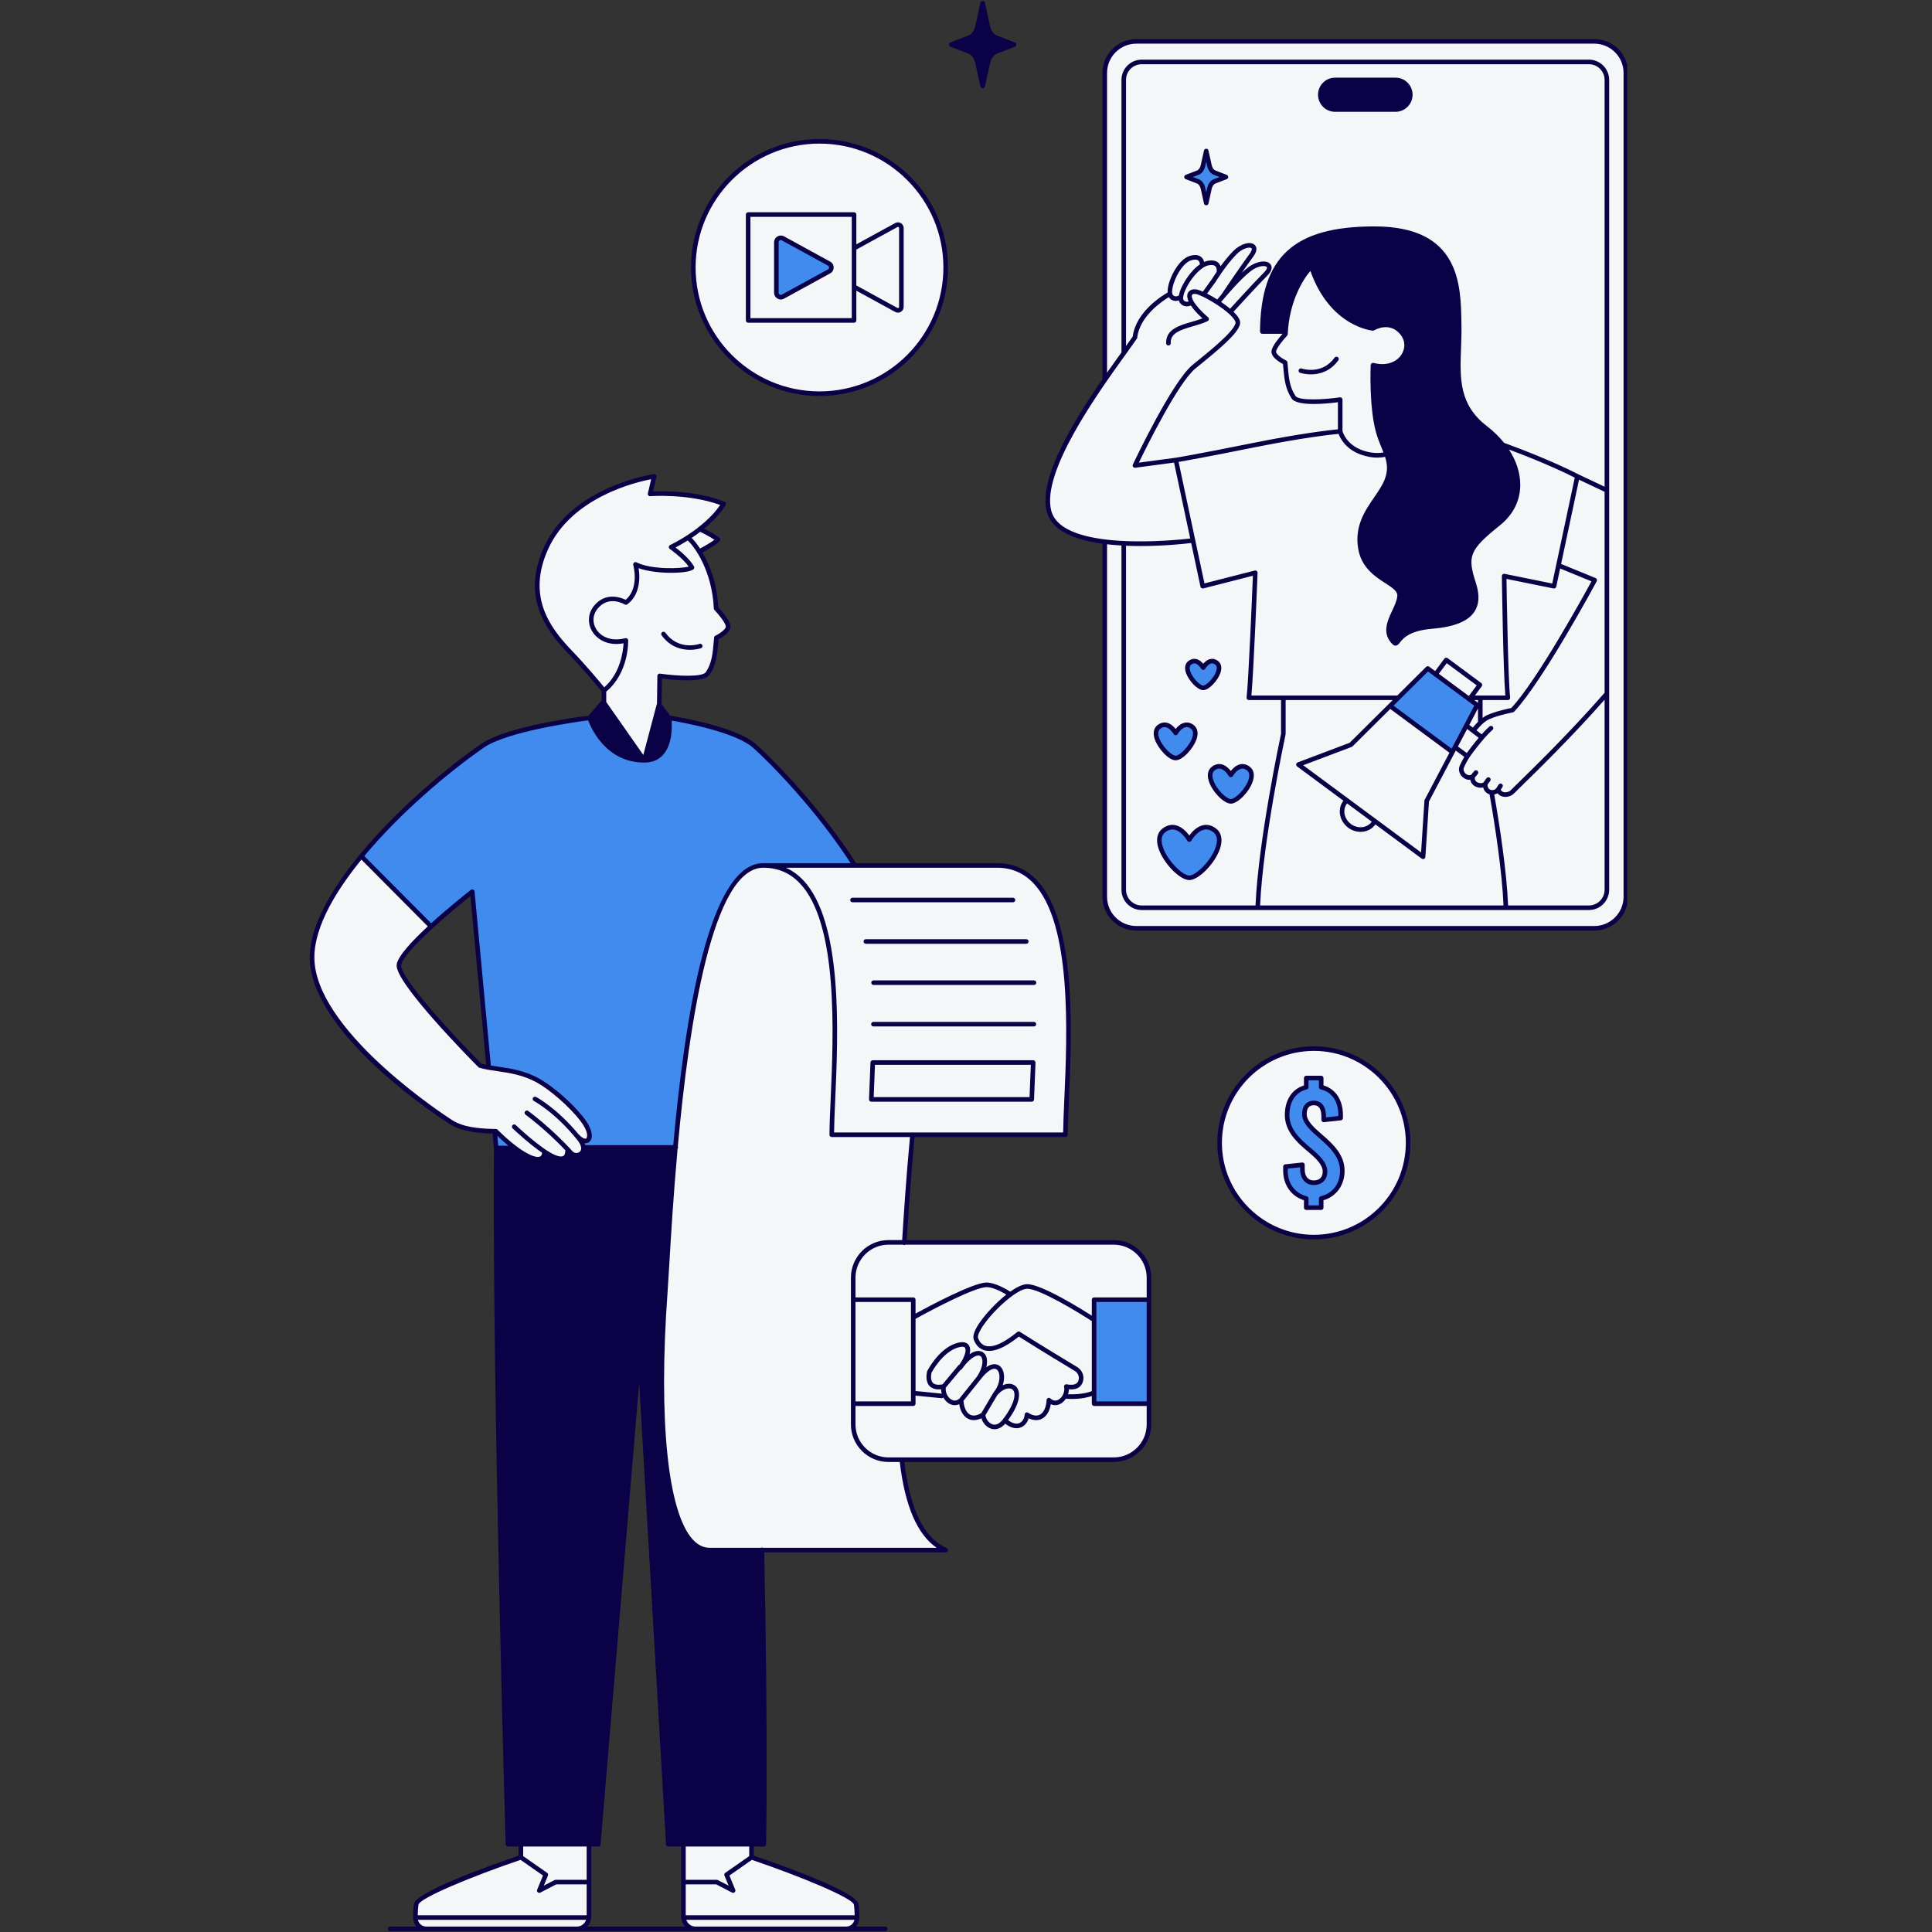
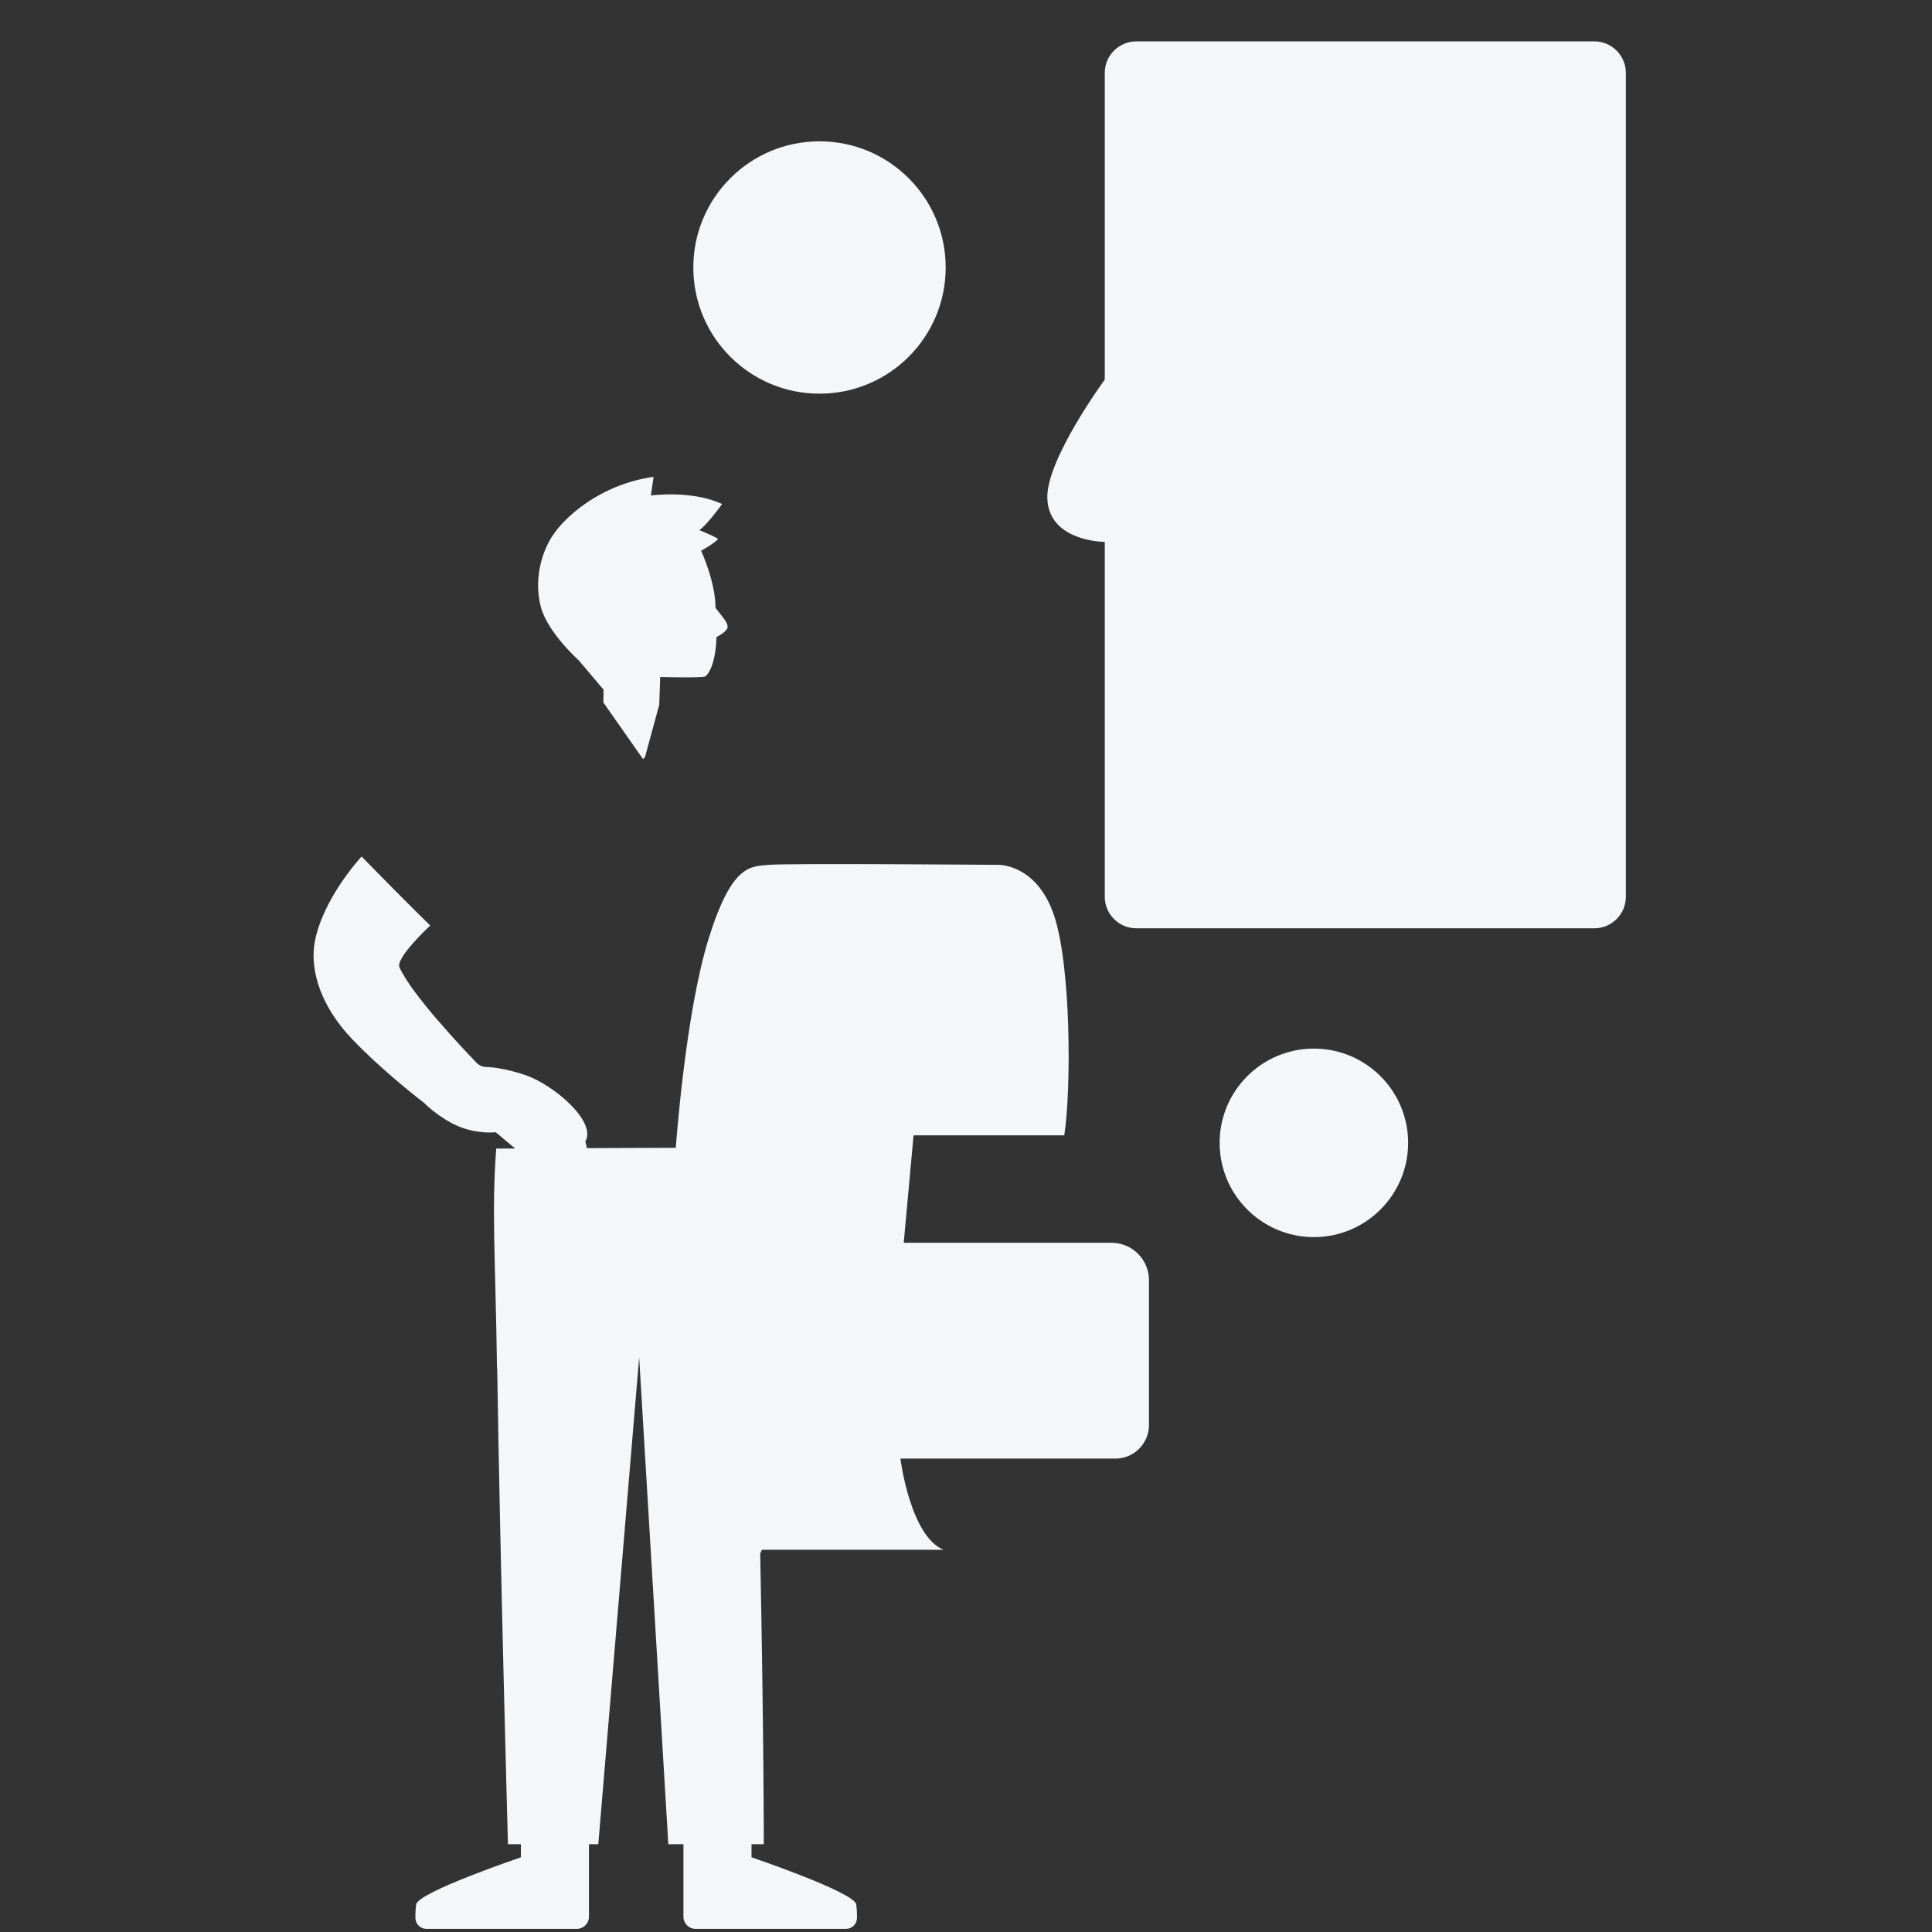
<svg xmlns="http://www.w3.org/2000/svg" width="1000" viewBox="0 0 750 750" height="1000" preserveAspectRatio="xMidYMid meet">
  <rect x="0" y="0" width="750" height="750" fill="#333333" stroke="none" />
  <defs>
    <clipPath id="01332e190c">
      <path d="M 121 16 L 631.703 16 L 631.703 749 L 121 749 Z M 121 16 " clip-rule="nonzero" />
    </clipPath>
    <clipPath id="3d38b2168b">
      <path d="M 120 0 L 631.703 0 L 631.703 750 L 120 750 Z M 120 0 " clip-rule="nonzero" />
    </clipPath>
  </defs>
  <g clip-path="url(#01332e190c)">
    <path fill="#f5f6f7" d="M 446.031 496.992 L 446.031 553.188 C 446.031 560.387 440.191 566.227 432.988 566.227 L 349.582 566.227 L 349.578 566.52 C 349.578 566.52 353.387 596.383 366.32 601.629 L 295.754 601.629 L 295.109 603.148 C 296.508 672.402 296.508 715.926 296.508 715.926 L 291.734 715.926 L 291.734 721.008 C 291.734 721.008 331.707 734.555 332.383 739.297 C 332.648 741.156 332.707 743.016 332.68 744.586 C 332.637 746.918 330.75 748.785 328.418 748.785 L 270.043 748.785 C 267.43 748.785 265.309 746.664 265.309 744.051 L 265.309 715.926 L 259.441 715.926 L 248.125 526.914 L 232.258 715.926 L 228.633 715.926 L 228.633 744.051 C 228.633 746.664 226.516 748.785 223.902 748.785 L 165.527 748.785 C 163.195 748.785 161.309 746.918 161.266 744.586 C 161.238 743.016 161.293 741.156 161.559 739.297 C 162.238 734.555 202.211 721.008 202.211 721.008 L 202.211 715.926 L 197.188 715.926 C 197.188 715.926 194.215 609.098 193.008 531.199 L 192.949 531.445 C 192.285 486.684 190.828 470.445 192.629 445.863 L 200.004 445.863 L 192.426 439.523 C 192.426 439.523 185.527 440.398 177.973 437.227 C 170.422 434.051 164.617 428.141 164.617 428.141 C 164.617 428.141 148.965 416.207 136.812 403.508 C 124.66 390.809 120.617 377.359 121.973 367.031 C 123.219 357.508 129.793 344.469 140.34 332.488 C 160.184 352.746 167.027 359.281 167.027 359.281 C 167.027 359.281 153.426 371.855 155.078 375.535 C 159.766 385.969 179.242 406.59 185.008 412.574 C 185.957 413.559 187.25 414.16 188.621 414.203 C 191.258 414.285 196.438 414.82 203.809 417.301 C 214.867 421.023 231.727 435.363 227.238 443.137 C 227.691 444.73 227.777 445.418 227.789 445.699 L 262.344 445.57 C 262.344 445.57 265.973 393.793 275.043 364.539 C 284.113 335.285 291.371 336.418 298.402 335.738 C 305.43 335.059 387.523 335.738 387.523 335.738 C 387.523 335.738 402.266 335.285 409.066 355.012 C 415.871 374.742 415.871 423.273 413.148 440.734 C 403.398 440.734 354.641 440.734 354.641 440.734 L 350.828 482.438 L 431.48 482.438 C 439.516 482.438 446.031 488.953 446.031 496.992 Z M 428.871 210.332 L 428.871 348.117 C 428.871 354.883 434.352 360.363 441.117 360.363 L 618.906 360.363 C 625.672 360.363 631.152 354.883 631.152 348.117 L 631.152 28.309 C 631.152 21.543 625.672 16.062 618.906 16.062 L 441.117 16.062 C 434.352 16.062 428.871 21.543 428.871 28.309 L 428.871 147.363 C 428.871 147.363 406.266 178.137 406.566 193.254 C 406.867 208.371 424.266 210.332 428.871 210.332 Z M 510.047 407.066 C 489.84 407.066 473.461 423.449 473.461 443.652 C 473.461 463.859 489.84 480.242 510.047 480.242 C 530.25 480.242 546.633 463.859 546.633 443.652 C 546.633 423.449 530.25 407.066 510.047 407.066 Z M 318.129 54.859 C 291.078 54.859 269.148 76.789 269.148 103.844 C 269.148 130.895 291.078 152.824 318.129 152.824 C 345.184 152.824 367.113 130.895 367.113 103.844 C 367.113 76.789 345.184 54.859 318.129 54.859 Z M 255.914 273.605 L 250.395 293.867 L 249.637 294.695 L 234.219 272.699 L 234.293 267.711 L 224.691 256.371 C 224.691 256.371 212.523 245.488 209.953 235.586 C 207.383 225.684 209.727 215.629 214.188 208.445 C 218.645 201.266 232.402 188.188 253.719 185.09 C 253.191 188.945 252.66 192.348 252.66 192.348 C 252.66 192.348 268.613 190.152 280.328 195.672 C 273.902 204.441 271.484 205.801 271.484 205.801 C 271.484 205.801 278.438 208.598 278.742 209.277 C 277.457 210.867 272.164 213.812 272.164 213.812 C 272.164 213.812 277.758 225.758 277.758 235.961 C 281.008 240.195 282.445 241.555 282.445 243.371 C 282.445 245.184 278.137 247.301 278.137 247.301 C 278.137 247.301 278.062 258.641 273.902 262.57 C 272.238 263.25 256.289 262.797 256.289 262.797 Z M 255.914 273.605 " fill-opacity="1" fill-rule="nonzero" />
  </g>
-   <path fill="#418bee" d="M 512.887 465.262 L 512.887 468.809 L 507.082 468.809 L 507.082 465.262 C 502.18 464.035 499.016 459.906 499.016 454.488 L 499.016 452.875 L 505.598 452.164 L 505.598 453.844 C 505.598 457.133 507.273 459.133 509.984 459.133 C 512.695 459.133 514.371 457.453 514.371 454.809 C 514.371 451.648 511.402 448.941 507.922 446.035 C 503.793 442.617 499.664 438.555 499.664 432.812 C 499.664 427.199 502.371 423.199 507.082 422.039 L 507.082 418.488 L 512.887 418.488 L 512.887 422.039 C 517.66 423.137 520.434 427.133 520.434 432.875 L 520.434 434.035 L 513.855 434.746 L 513.855 433.457 C 513.855 429.973 512.5 428.164 510.113 428.164 C 507.727 428.164 506.371 429.652 506.371 432.488 C 506.371 435.648 509.402 438.297 512.824 441.262 C 516.887 444.746 521.082 448.746 521.082 454.488 C 521.082 459.973 517.855 464.102 512.887 465.262 Z M 453.125 321.195 C 447.891 322.785 449.613 337.172 461.613 340.82 C 463.602 340.82 470.434 336.18 472.488 329.613 C 474.543 323.051 471.492 320.93 467.914 320.996 C 464.332 321.062 461.746 325.57 461.746 325.57 C 461.746 325.57 458.363 319.602 453.125 321.195 Z M 462.812 282.145 C 459.223 279.453 456.383 284.535 456.383 284.535 C 456.383 284.535 453.539 279.453 449.953 282.145 C 445.871 285.203 453.242 294.258 456.383 294.258 C 459.523 294.258 466.895 285.203 462.812 282.145 Z M 484.582 298.32 C 480.801 295.484 477.805 300.844 477.805 300.844 C 477.805 300.844 474.809 295.484 471.027 298.32 C 466.723 301.547 474.492 311.09 477.805 311.09 C 481.113 311.09 488.887 301.547 484.582 298.32 Z M 472.262 257.273 C 469.375 255.109 467.086 259.199 467.086 259.199 C 467.086 259.199 464.801 255.109 461.914 257.273 C 458.629 259.738 464.559 267.02 467.086 267.02 C 469.613 267.02 475.547 259.738 472.262 257.273 Z M 468.254 58.621 L 469.52 64.348 C 469.809 65.648 470.578 66.664 471.562 67.043 L 475.906 68.711 L 471.562 70.379 C 470.578 70.758 469.809 71.773 469.52 73.074 L 468.254 78.801 L 466.988 73.074 C 466.703 71.773 465.934 70.758 464.945 70.379 L 460.602 68.711 L 464.945 67.043 C 465.934 66.664 466.703 65.648 466.988 64.348 Z M 311.82 110.84 L 321.836 105.355 C 323.031 104.699 323.031 102.984 321.836 102.328 L 303.938 92.527 C 302.789 91.898 301.387 92.73 301.387 94.043 L 301.387 113.641 C 301.387 114.953 302.789 115.785 303.938 115.156 L 311.82 110.84 M 229.234 278.516 C 232.562 286.828 237.246 294.844 249.645 295.145 C 262.043 295.449 259.621 278.816 259.621 278.816 C 274.137 279.723 287.59 285.922 290.465 288.039 C 293.336 290.156 294.547 291.367 305.582 302.25 C 316.617 313.137 331.281 335.512 331.281 335.512 C 331.281 335.512 312.234 335.965 303.844 336.418 C 286.156 331.883 277.766 349.797 272.094 375.195 C 266.426 400.594 262.344 444.996 262.344 444.996 L 226.25 444.996 L 226.031 442.59 C 226.031 442.59 227.785 443.465 228.66 442.371 C 230.848 434.051 214.648 422.445 207.859 418.504 C 201.074 414.562 189.469 413.906 189.469 413.906 L 182.68 347.129 L 167.355 358.953 C 167.355 358.953 144.062 337.086 140.34 332.488 C 144.062 325.918 175.645 296.457 189.324 288.039 C 197.184 283.203 225.605 278.969 229.234 278.516 Z M 192.316 438.43 L 199.43 445.875 L 192.426 445.984 L 192.098 439.742 Z M 425.047 504.879 L 424.934 544.336 L 425.727 545.359 L 446.023 545.246 L 445.797 504.539 Z M 553.977 259.586 L 539.918 274.25 L 564.105 291.941 L 573.023 273.648 Z M 553.977 259.586 " fill-opacity="1" fill-rule="nonzero" />
  <g clip-path="url(#3d38b2168b)">
-     <path fill="#0a0147" d="M 467.086 267.91 C 469.383 267.91 472.809 264.105 473.789 261.156 C 474.453 259.172 474.098 257.539 472.793 256.562 C 471.867 255.867 470.852 255.617 469.844 255.828 C 468.641 256.082 467.699 256.938 467.086 257.664 C 466.477 256.938 465.531 256.082 464.332 255.828 C 463.324 255.613 462.305 255.867 461.379 256.562 C 460.074 257.539 459.723 259.172 460.383 261.16 C 461.367 264.105 464.793 267.91 467.086 267.91 Z M 462.445 257.984 C 462.852 257.68 463.242 257.527 463.637 257.527 C 463.742 257.527 463.852 257.543 463.957 257.562 C 465.062 257.793 466.031 259.137 466.312 259.633 C 466.625 260.191 467.551 260.191 467.859 259.633 C 468.145 259.137 469.113 257.793 470.219 257.562 C 470.715 257.457 471.211 257.598 471.727 257.984 C 472.391 258.48 472.516 259.359 472.105 260.594 C 471.191 263.34 468.223 266.133 467.086 266.133 C 465.953 266.133 462.984 263.34 462.07 260.598 C 461.656 259.359 461.785 258.48 462.445 257.984 Z M 618.906 15.172 L 441.117 15.172 C 433.875 15.172 427.98 21.066 427.98 28.309 L 427.98 147.199 C 416.512 163.789 402.988 185.953 406.395 198.77 C 408.371 206.211 417.57 209.641 427.98 211.07 L 427.98 348.117 C 427.98 355.363 433.875 361.254 441.117 361.254 L 618.906 361.254 C 626.148 361.254 632.043 355.363 632.043 348.117 L 632.043 28.309 C 632.043 21.066 626.148 15.172 618.906 15.172 Z M 408.109 198.312 C 404.109 183.262 426.324 152.395 436.996 137.559 C 438.766 135.098 440.262 133.023 441.324 131.461 C 441.402 131.34 441.457 131.203 441.473 131.059 C 442.395 122.734 451.297 116.816 453.754 115.332 C 453.793 115.395 453.82 115.473 453.867 115.531 C 454.625 116.496 455.559 116.82 456.434 116.82 C 456.855 116.82 457.258 116.738 457.625 116.625 C 457.699 116.906 457.789 117.172 457.934 117.395 C 458.703 118.547 459.75 118.918 460.723 118.918 C 461.305 118.918 461.852 118.781 462.305 118.605 C 463.301 120.098 464.781 121.77 466.785 123.602 C 465.508 124.102 464.059 124.52 462.648 124.926 C 457.871 126.305 452.457 127.863 452.703 133.27 C 452.727 133.758 453.094 134.168 453.629 134.117 C 454.121 134.094 454.5 133.68 454.477 133.188 C 454.309 129.461 457.797 128.172 463.141 126.633 C 465.105 126.066 467.137 125.48 468.805 124.648 C 469.07 124.516 469.25 124.258 469.289 123.965 C 469.324 123.672 469.211 123.379 468.988 123.184 C 463.18 118.148 462.32 115.367 462.727 114.52 C 462.941 114.07 463.688 114.031 464.316 114.145 C 467.016 114.637 476.77 120.375 479.188 124.129 C 479.68 124.887 479.684 125.285 479.637 125.453 C 478.785 128.867 470.039 135.93 463.008 141.609 C 455.082 148.012 440.406 179.004 439.785 180.32 C 439.648 180.613 439.68 180.961 439.871 181.223 C 440.039 181.453 440.309 181.586 440.59 181.586 C 440.629 181.586 440.668 181.586 440.707 181.578 L 455.766 179.57 L 462.043 209.051 C 457.324 209.605 412.402 214.461 408.109 198.312 Z M 437.121 211.859 C 439.008 211.938 440.879 211.973 442.695 211.973 C 452.383 211.973 460.648 211.016 462.414 210.793 L 466.027 227.75 C 466.074 227.988 466.223 228.195 466.426 228.32 C 466.633 228.449 466.875 228.488 467.117 228.426 L 486.371 223.504 C 486.098 230.25 484.734 263.531 483.926 270.781 C 483.898 271.031 483.98 271.285 484.148 271.473 C 484.316 271.66 484.559 271.77 484.809 271.77 L 497.301 271.77 L 497.301 284.848 C 496.828 287.055 488.445 326.723 487.395 351.496 L 443.211 351.496 C 439.855 351.496 437.121 348.766 437.121 345.406 Z M 499.656 130.301 C 499.703 130.254 499.727 130.195 499.758 130.141 C 499.777 130.109 499.801 130.082 499.816 130.047 C 499.844 129.98 499.859 129.91 499.871 129.836 C 499.879 129.801 499.898 129.77 499.898 129.73 C 500.445 117.062 505.844 108.434 508.699 105.18 C 516.387 126.922 532.758 128.355 532.926 128.367 C 533.113 128.383 533.297 128.332 533.453 128.238 C 533.695 128.09 539.438 124.68 543.648 129.848 C 545.516 132.137 545.672 135.121 544.062 137.633 C 542.445 140.152 538.742 142.332 533.215 140.895 C 532.949 140.828 532.676 140.879 532.461 141.039 C 532.246 141.199 532.113 141.445 532.102 141.715 C 532.074 142.355 531.441 157.547 534.07 167.473 C 534.703 169.863 535.562 171.949 536.32 173.789 C 536.582 174.426 536.832 175.039 537.066 175.645 C 534.445 176.074 531.699 175.816 528.879 174.801 C 522.797 172.605 521.348 168.062 521.156 167.359 L 521.156 155.125 C 521.156 154.867 521.043 154.621 520.848 154.453 C 520.652 154.285 520.395 154.211 520.141 154.246 C 513.75 155.176 504.176 155.625 502.895 153.703 C 500.629 150.305 500.305 146.637 499.934 142.387 L 499.781 140.668 C 499.75 140.359 499.562 140.09 499.281 139.953 C 497.539 139.113 495.211 137.426 495.363 136.438 C 495.582 135.059 498.113 131.941 499.656 130.301 Z M 519.637 168.422 C 520.258 170.133 522.336 174.328 528.273 176.469 C 530.457 177.258 532.609 177.652 534.707 177.652 C 535.711 177.652 536.699 177.539 537.676 177.359 C 538.562 180.098 538.855 182.762 537.5 186.195 C 536.613 188.449 535.094 190.664 533.488 193.004 C 529.879 198.262 525.789 204.219 527.246 212.973 C 528.484 220.406 533.852 223.855 537.77 226.375 C 540.754 228.297 542.574 229.562 542.434 231.352 C 542.293 233.098 541.395 235.023 540.449 237.059 C 538.496 241.25 536.289 246 540.742 250.273 C 541.102 250.543 541.426 250.648 541.719 250.648 C 542.484 250.648 543.047 249.926 543.461 249.402 C 544.621 247.918 547.031 244.836 555.863 244.098 C 564.461 243.383 569.852 241.227 572.336 237.512 C 574.238 234.664 574.445 231.027 572.965 226.391 C 569.676 216.09 570.035 213.727 582.199 203.996 C 587.465 199.781 590.219 194.25 590.16 188.004 C 590.121 183.426 588.578 178.797 585.762 174.5 C 600.074 179.824 609.02 184.238 611.324 185.41 L 602.582 226.523 L 584.086 222.766 C 583.82 222.715 583.551 222.781 583.344 222.953 C 583.137 223.125 583.02 223.379 583.023 223.648 C 583.043 225.188 583.531 260.207 584.375 269.992 L 572.562 269.992 L 575.215 266.406 C 575.352 266.219 575.41 265.98 575.379 265.746 C 575.344 265.516 575.219 265.305 575.027 265.164 L 561.953 255.488 C 561.559 255.199 561.004 255.281 560.707 255.676 L 557.125 260.516 L 554.789 258.789 C 554.438 258.527 553.945 258.562 553.633 258.871 L 542.391 270.035 C 542.32 270.016 542.258 269.992 542.184 269.992 L 485.793 269.992 C 486.699 260.141 488.129 223.977 488.191 222.387 C 488.203 222.105 488.082 221.836 487.863 221.66 C 487.645 221.484 487.355 221.414 487.086 221.488 L 467.57 226.477 L 457.523 179.309 C 460.109 178.871 468.43 177.402 486.344 173.785 C 505.48 169.918 516.836 168.688 519.637 168.422 Z M 612.969 186.215 L 622.84 190.875 C 622.859 190.887 622.879 190.883 622.902 190.891 L 622.902 269.008 C 622.828 269.051 622.758 269.094 622.699 269.16 C 609.668 284.109 595.062 298.355 588.828 304.441 C 587.672 305.566 586.789 306.43 586.23 306.988 C 585.984 307.238 584.898 307.715 583.891 307.539 C 583.32 307.434 582.887 307.125 582.562 306.625 L 583.262 305.523 C 583.523 305.109 583.402 304.562 582.988 304.297 C 582.574 304.035 582.023 304.156 581.762 304.574 L 580.832 306.035 C 580.383 306.547 579.805 306.73 579.273 306.715 C 579.168 306.68 579.055 306.668 578.941 306.68 C 578.816 306.656 578.691 306.637 578.582 306.594 C 577.832 306.285 577.434 305.562 577.438 304.609 L 578.504 303.152 C 578.793 302.758 578.707 302.203 578.312 301.91 C 577.914 301.625 577.359 301.707 577.07 302.102 L 575.871 303.738 C 575.574 304.047 574.492 304.184 573.574 303.738 C 572.785 303.355 572.449 302.711 572.531 301.84 L 573.652 300.473 C 573.965 300.09 573.91 299.531 573.531 299.223 C 573.156 298.91 572.59 298.965 572.281 299.344 L 571.105 300.773 C 570.113 301.254 569.234 300.586 568.984 300.359 C 568.383 299.816 567.906 298.848 568.281 297.996 C 569.785 294.594 571.07 292.965 573.406 290.008 L 574.137 289.078 C 577.125 285.281 579.359 283.367 579.383 283.348 C 579.758 283.035 579.801 282.473 579.484 282.098 C 579.168 281.727 578.609 281.684 578.234 281.996 C 578.164 282.051 576.977 283.074 575.184 285.074 L 573.172 283.531 C 574.039 282.422 576.008 280.141 578.152 279.172 C 580.188 278.254 583.281 277.355 587.34 276.512 C 587.52 276.473 587.684 276.383 587.809 276.25 C 599.016 264.352 619.648 226.012 619.844 225.637 C 619.961 225.414 619.98 225.152 619.895 224.918 C 619.809 224.684 619.629 224.496 619.395 224.398 L 606.016 218.918 Z M 534.199 318.004 C 534.199 318.004 534.199 318 534.195 318 L 523.367 309.988 C 523.367 309.988 523.363 309.988 523.363 309.984 L 505.898 297.066 L 524.738 289.945 C 524.855 289.898 524.961 289.832 525.051 289.742 L 539.691 275.211 L 562.676 292.215 L 553.062 310.469 C 553.004 310.578 552.969 310.699 552.961 310.824 L 551.664 330.926 Z M 522.855 311.984 C 522.883 311.949 522.91 311.914 522.938 311.883 L 532.512 318.965 C 532.484 319 532.461 319.035 532.438 319.07 C 531.586 320.223 530.289 320.945 528.793 321.105 C 527.262 321.273 525.719 320.836 524.426 319.879 C 521.785 317.926 521.082 314.383 522.855 311.984 Z M 569.586 271.949 C 569.645 272.047 569.719 272.133 569.816 272.207 C 569.879 272.25 569.957 272.246 570.023 272.273 L 572.297 273.953 L 563.516 290.625 L 540.969 273.945 L 554.344 260.672 L 556.508 262.27 C 556.566 262.367 556.645 262.457 556.738 262.527 C 556.84 262.602 556.945 262.652 557.059 262.68 M 585.352 271.77 C 585.605 271.77 585.848 271.66 586.016 271.473 C 586.184 271.285 586.266 271.031 586.234 270.781 C 585.43 263.52 584.91 231.137 584.812 224.727 L 603.09 228.438 C 603.562 228.531 604.035 228.23 604.137 227.75 L 605.641 220.684 L 617.809 225.672 C 614.707 231.383 596.863 263.875 586.703 274.832 C 582.648 275.688 579.527 276.602 577.422 277.555 C 576.762 277.852 576.137 278.258 575.539 278.699 L 575.539 271.77 Z M 570.383 281.398 L 573.762 274.984 L 573.762 280.211 C 572.898 281.059 572.195 281.887 571.758 282.449 Z M 573.762 272.828 L 572.328 271.77 L 573.762 271.77 Z M 570.199 270.191 L 558.555 261.574 L 561.609 257.445 L 573.258 266.062 Z M 569.543 282.992 L 574.02 286.418 C 573.609 286.902 573.188 287.414 572.742 287.98 L 572.012 288.906 C 571.004 290.18 570.176 291.242 569.422 292.32 L 566.02 289.824 C 566 289.809 565.977 289.809 565.961 289.797 Z M 499.059 285.129 C 499.07 285.066 499.078 285.004 499.078 284.941 L 499.078 271.77 L 540.641 271.77 L 523.934 288.352 L 503.746 295.98 C 503.441 296.094 503.227 296.367 503.18 296.688 C 503.137 297.008 503.27 297.328 503.531 297.523 L 521.516 310.832 C 521.488 310.863 521.457 310.891 521.43 310.922 C 521.43 310.926 521.43 310.926 521.43 310.926 C 519.07 314.117 519.941 318.773 523.367 321.309 C 524.789 322.359 526.465 322.918 528.156 322.918 C 528.434 322.918 528.707 322.902 528.98 322.871 C 530.98 322.656 532.715 321.684 533.867 320.125 C 533.891 320.09 533.906 320.051 533.93 320.016 L 551.914 333.324 C 552.07 333.438 552.254 333.496 552.441 333.496 C 552.57 333.496 552.699 333.469 552.816 333.414 C 553.113 333.277 553.309 332.988 553.328 332.664 L 554.723 311.129 L 565.129 291.375 L 568.445 293.809 C 567.836 294.812 567.258 295.918 566.656 297.281 C 566.02 298.723 566.477 300.492 567.797 301.68 C 568.684 302.477 569.738 302.832 570.777 302.707 C 570.965 303.852 571.668 304.789 572.797 305.336 C 573.762 305.801 574.859 305.914 575.77 305.703 C 576.059 306.871 576.812 307.789 577.91 308.238 C 578.02 308.281 578.133 308.293 578.242 308.328 C 580.441 320.922 583.098 338.293 583.664 351.496 L 489.172 351.496 C 490.254 326.285 498.969 285.539 499.059 285.129 Z M 585.445 351.496 C 584.887 338.328 582.262 321.055 580.059 308.414 C 580.496 308.324 580.926 308.184 581.312 307.941 C 582.012 308.816 582.887 309.16 583.57 309.285 C 583.836 309.332 584.098 309.355 584.359 309.355 C 585.73 309.355 586.984 308.75 587.484 308.246 C 588.039 307.691 588.922 306.832 590.07 305.711 C 596.141 299.789 610.121 286.145 622.902 271.621 L 622.902 345.406 C 622.902 348.766 620.172 351.496 616.812 351.496 Z M 622.902 188.941 L 612.73 184.137 C 612.438 183.984 602.066 178.52 583.887 171.914 C 582.027 169.594 579.785 167.402 577.195 165.406 C 566.352 157.051 566.734 146.922 567.172 135.191 C 567.273 132.484 567.379 129.688 567.336 126.863 L 567.316 125.562 C 567.117 110.562 566.812 87.891 533.566 87.891 C 502.258 87.891 489.387 99.711 489.137 128.684 C 489.137 128.922 489.227 129.148 489.395 129.316 C 489.562 129.484 489.789 129.582 490.023 129.582 L 497.91 129.582 C 496.758 130.855 493.926 134.16 493.609 136.164 C 493.238 138.527 496.633 140.578 498.059 141.324 L 498.168 142.539 C 498.543 146.848 498.898 150.914 501.418 154.691 C 503.562 157.906 515.203 156.695 519.379 156.145 L 519.379 166.66 C 516.395 166.949 505.008 168.203 485.996 172.043 C 463.863 176.512 456.418 177.691 456.328 177.703 L 442.102 179.602 C 445.172 173.25 457.465 148.371 464.125 142.992 C 473.637 135.309 480.438 129.586 481.363 125.883 C 481.562 125.09 481.332 124.176 480.684 123.168 C 480.238 122.48 479.582 121.742 478.805 120.992 C 478.891 120.949 478.973 120.898 479.043 120.824 C 479.133 120.723 488.145 110.816 492.016 106.945 C 494.418 104.543 493.586 103.027 493.117 102.488 C 491.652 100.797 487.762 101.359 484.617 103.719 C 483.816 104.316 482.945 105.074 482.055 105.902 C 483.734 103.477 485.398 101.113 486.547 99.574 C 488.578 96.852 487.535 95.469 486.996 95.004 C 485.305 93.547 481.531 94.66 478.758 97.449 C 477.016 99.203 475.289 101.379 473.84 103.367 C 473.676 102.914 473.43 102.457 473.023 102.066 C 472.055 101.141 470.578 100.879 468.637 101.289 C 468.238 101.375 467.84 101.516 467.445 101.688 C 467.285 101.039 466.969 100.312 466.309 99.766 C 465.293 98.93 463.828 98.781 461.953 99.328 C 458.352 100.375 455.277 105.305 453.949 109.441 C 453.605 110.512 453.191 112.141 453.262 113.559 C 451.375 114.629 440.957 120.961 439.73 130.641 C 439.031 131.668 438.137 132.922 437.121 134.336 L 437.121 31.02 C 437.121 27.66 439.852 24.93 443.211 24.93 L 616.812 24.93 C 620.172 24.93 622.902 27.66 622.902 31.02 Z M 461.125 113.75 C 460.707 114.621 460.832 115.738 461.418 117.035 C 460.852 117.199 459.984 117.266 459.414 116.406 C 459.223 116.121 459.129 115.078 459.988 112.973 C 461.355 109.625 464.289 105.672 467.047 103.898 C 467.133 103.859 467.215 103.816 467.289 103.754 C 467.875 103.402 468.457 103.145 469.008 103.031 C 469.918 102.836 471.145 102.734 471.789 103.348 C 472.387 103.91 472.367 104.992 472.312 105.363 C 472.301 105.418 472.316 105.469 472.316 105.52 C 471.281 107.035 470.539 108.215 470.234 108.703 C 470.184 108.746 470.125 108.785 470.082 108.844 L 466.965 113.211 C 466.008 112.789 465.199 112.5 464.633 112.398 C 462.977 112.094 461.676 112.605 461.125 113.75 Z M 458.344 112.305 C 457.977 113.207 457.766 113.988 457.641 114.703 C 457.266 114.918 456.078 115.469 455.262 114.434 C 454.902 113.977 454.867 112.391 455.641 109.984 C 456.84 106.258 459.633 101.852 462.449 101.035 C 463.324 100.781 464.504 100.59 465.172 101.133 C 465.613 101.496 465.766 102.129 465.805 102.594 C 462.52 104.832 459.586 109.262 458.344 112.305 Z M 471.344 110.137 C 471.445 110.066 471.535 109.98 471.602 109.867 C 471.645 109.797 475.883 102.863 480.02 98.699 C 482.461 96.242 485.172 95.777 485.832 96.348 C 486.098 96.578 485.988 97.352 485.121 98.512 C 481.824 102.938 474.316 114.078 474.238 114.188 C 474.223 114.215 474.219 114.25 474.203 114.277 C 473.484 115.117 472.91 115.809 472.543 116.254 C 471.18 115.395 469.82 114.625 468.59 113.996 Z M 485.684 105.137 C 488.457 103.059 491.203 102.992 491.773 103.652 C 492.004 103.914 491.785 104.664 490.758 105.691 C 486.855 109.59 477.82 119.527 477.727 119.629 C 477.656 119.703 477.613 119.793 477.574 119.883 C 476.508 118.98 475.301 118.078 474.043 117.23 C 475.852 115.047 481.727 108.105 485.684 105.137 Z M 630.266 348.117 C 630.266 354.383 625.168 359.477 618.906 359.477 L 441.117 359.477 C 434.855 359.477 429.758 354.383 429.758 348.117 L 429.758 211.285 C 431.609 211.5 433.477 211.656 435.348 211.762 L 435.348 345.406 C 435.348 349.746 438.875 353.273 443.211 353.273 L 616.812 353.273 C 621.148 353.273 624.676 349.746 624.676 345.406 L 624.676 31.02 C 624.676 26.684 621.148 23.152 616.812 23.152 L 443.211 23.152 C 438.875 23.152 435.348 26.684 435.348 31.02 L 435.348 136.477 C 435.348 136.57 435.371 136.656 435.398 136.738 C 433.691 139.113 431.773 141.777 429.758 144.652 L 429.758 28.309 C 429.758 22.043 434.855 16.949 441.117 16.949 L 618.906 16.949 C 625.168 16.949 630.266 22.043 630.266 28.309 Z M 541.73 30.141 L 518.293 30.141 C 514.633 30.141 511.66 33.117 511.66 36.773 C 511.66 40.43 514.633 43.406 518.293 43.406 L 541.73 43.406 C 545.391 43.406 548.363 40.43 548.363 36.773 C 548.363 33.117 545.391 30.141 541.73 30.141 Z M 510.047 406.18 C 489.383 406.18 472.57 422.992 472.57 443.652 C 472.57 464.316 489.383 481.129 510.047 481.129 C 530.707 481.129 547.52 464.316 547.52 443.652 C 547.52 422.992 530.707 406.18 510.047 406.18 Z M 510.047 479.352 C 490.359 479.352 474.348 463.34 474.348 443.652 C 474.348 423.969 490.359 407.957 510.047 407.957 C 529.73 407.957 545.742 423.969 545.742 443.652 C 545.742 463.34 529.73 479.352 510.047 479.352 Z M 318.129 153.715 C 345.629 153.715 368 131.34 368 103.844 C 368 76.344 345.629 53.969 318.129 53.969 C 290.629 53.969 268.258 76.344 268.258 103.844 C 268.258 131.34 290.629 153.715 318.129 153.715 Z M 318.129 55.746 C 344.648 55.746 366.227 77.32 366.227 103.844 C 366.227 130.363 344.648 151.938 318.129 151.938 C 291.609 151.938 270.035 130.363 270.035 103.844 C 270.035 77.32 291.609 55.746 318.129 55.746 Z M 322.262 101.551 L 304.367 91.75 C 303.547 91.301 302.578 91.32 301.777 91.793 C 300.977 92.27 300.496 93.109 300.496 94.043 L 300.496 113.641 C 300.496 114.574 300.977 115.414 301.777 115.891 C 302.191 116.137 302.652 116.258 303.109 116.258 C 303.539 116.258 303.973 116.152 304.367 115.934 L 322.262 106.133 C 323.113 105.668 323.621 104.812 323.621 103.844 C 323.621 102.871 323.113 102.016 322.262 101.551 Z M 321.406 104.578 L 311.391 110.062 L 303.512 114.375 C 303.137 114.582 302.805 114.434 302.684 114.363 C 302.562 114.289 302.273 114.07 302.273 113.641 L 302.273 94.043 C 302.273 93.613 302.562 93.395 302.684 93.32 C 302.762 93.277 302.918 93.203 303.113 93.203 C 303.234 93.203 303.371 93.23 303.512 93.309 L 321.406 103.109 C 321.801 103.324 321.844 103.691 321.844 103.844 C 321.844 103.992 321.801 104.363 321.406 104.578 Z M 290.43 125.285 L 331.539 125.285 C 332.031 125.285 332.43 124.887 332.43 124.398 L 332.43 112.832 L 347.523 121.098 C 348.219 121.48 349.039 121.465 349.715 121.059 C 350.395 120.656 350.801 119.945 350.801 119.152 L 350.801 88.531 C 350.801 87.738 350.395 87.027 349.715 86.625 C 349.039 86.223 348.215 86.207 347.523 86.586 L 332.43 94.852 L 332.43 83.285 C 332.43 82.797 332.031 82.398 331.539 82.398 L 290.43 82.398 C 289.938 82.398 289.543 82.797 289.543 83.285 L 289.543 124.398 C 289.543 124.887 289.938 125.285 290.43 125.285 Z M 348.375 88.145 C 348.574 88.035 348.746 88.113 348.809 88.152 C 348.875 88.191 349.023 88.305 349.023 88.531 L 349.023 119.152 C 349.023 119.379 348.875 119.492 348.809 119.531 C 348.746 119.57 348.574 119.648 348.375 119.539 L 332.43 110.809 L 332.43 96.879 Z M 291.316 84.176 L 330.652 84.176 L 330.652 123.508 L 291.316 123.508 Z M 368.977 18.137 L 375.895 20.797 C 377.168 21.285 378.203 22.684 378.594 24.445 L 380.609 33.562 C 380.699 33.969 381.059 34.262 381.477 34.262 C 381.891 34.262 382.254 33.969 382.344 33.562 L 384.359 24.445 C 384.746 22.684 385.781 21.285 387.062 20.797 L 393.977 18.137 C 394.316 18.008 394.547 17.676 394.547 17.309 C 394.547 16.941 394.316 16.613 393.977 16.48 L 387.059 13.82 C 385.781 13.332 384.746 11.934 384.359 10.172 L 382.344 1.055 C 382.254 0.648 381.891 0.359 381.477 0.359 C 381.059 0.359 380.699 0.648 380.609 1.055 L 378.594 10.172 C 378.203 11.934 377.168 13.332 375.891 13.82 L 368.977 16.48 C 368.633 16.613 368.406 16.941 368.406 17.309 C 368.406 17.676 368.633 18.008 368.977 18.137 Z M 476.227 67.883 L 471.879 66.211 C 471.18 65.941 470.609 65.156 470.391 64.156 L 469.121 58.43 C 469.031 58.02 468.672 57.73 468.254 57.73 C 467.84 57.73 467.477 58.02 467.387 58.43 L 466.121 64.156 C 465.902 65.156 465.328 65.941 464.629 66.211 L 460.285 67.883 C 459.941 68.012 459.715 68.344 459.715 68.711 C 459.715 69.078 459.941 69.41 460.285 69.539 L 464.629 71.211 C 465.328 71.48 465.902 72.266 466.121 73.266 L 467.387 78.996 C 467.477 79.402 467.84 79.691 468.254 79.691 C 468.672 79.691 469.031 79.402 469.121 78.996 L 470.391 73.266 C 470.609 72.266 471.184 71.477 471.883 71.211 L 476.227 69.539 C 476.566 69.41 476.797 69.078 476.797 68.711 C 476.797 68.344 476.566 68.012 476.227 67.883 Z M 471.246 69.551 C 469.973 70.039 469.008 71.285 468.652 72.883 L 468.254 74.688 L 467.855 72.883 C 467.504 71.285 466.535 70.039 465.266 69.551 L 463.078 68.711 L 465.266 67.871 C 466.535 67.383 467.504 66.137 467.855 64.539 L 468.254 62.734 L 468.652 64.539 C 469.008 66.137 469.973 67.383 471.246 67.871 L 473.434 68.711 Z M 472.008 321.59 C 470.422 320.398 468.758 319.98 467.062 320.336 C 464.578 320.863 462.676 322.973 461.68 324.332 C 460.684 322.973 458.781 320.863 456.297 320.336 C 454.598 319.984 452.938 320.398 451.352 321.59 C 449.18 323.219 448.605 325.996 449.742 329.402 C 451.648 335.125 458.008 341.645 461.68 341.645 C 465.352 341.645 471.711 335.125 473.617 329.402 C 474.754 325.996 474.184 323.219 472.008 321.59 Z M 471.934 328.844 C 470.195 334.059 464.34 339.867 461.68 339.867 C 459.023 339.867 453.164 334.059 451.43 328.844 C 450.527 326.141 450.859 324.18 452.418 323.012 C 453.328 322.328 454.223 321.988 455.133 321.988 C 455.395 321.988 455.66 322.016 455.922 322.074 C 458.797 322.68 460.883 326.344 460.906 326.379 C 461.219 326.941 462.141 326.941 462.457 326.379 C 462.477 326.344 464.562 322.68 467.438 322.074 C 468.621 321.82 469.77 322.133 470.945 323.012 C 472.5 324.18 472.832 326.141 471.934 328.844 Z M 456.383 295.145 C 459.152 295.145 463.309 290.5 464.508 286.902 C 465.301 284.527 464.887 282.59 463.344 281.434 C 462.227 280.598 461.055 280.301 459.855 280.559 C 458.316 280.883 457.109 282.066 456.383 282.977 C 455.652 282.066 454.449 280.883 452.91 280.559 C 451.711 280.301 450.531 280.598 449.418 281.434 C 447.879 282.59 447.465 284.531 448.258 286.902 C 449.457 290.5 453.613 295.145 456.383 295.145 Z M 450.484 282.855 C 451.027 282.449 451.555 282.246 452.09 282.246 C 452.238 282.246 452.391 282.262 452.539 282.293 C 453.988 282.598 455.246 284.328 455.609 284.973 C 455.766 285.25 456.062 285.426 456.383 285.426 C 456.703 285.422 457 285.25 457.156 284.969 C 457.516 284.328 458.762 282.605 460.223 282.293 C 460.91 282.145 461.582 282.332 462.281 282.855 C 463.184 283.535 463.367 284.703 462.824 286.34 C 461.66 289.824 457.852 293.367 456.383 293.367 C 454.914 293.367 451.102 289.824 449.941 286.34 C 449.395 284.707 449.578 283.535 450.484 282.855 Z M 470.492 297.609 C 468.887 298.812 468.457 300.844 469.285 303.32 C 470.66 307.449 475.121 311.977 477.805 311.977 C 480.492 311.977 484.949 307.449 486.324 303.32 C 487.148 300.844 486.723 298.816 485.117 297.609 C 483.949 296.738 482.727 296.43 481.473 296.695 C 479.84 297.039 478.562 298.316 477.805 299.277 C 477.047 298.316 475.77 297.039 474.137 296.695 C 472.879 296.43 471.656 296.738 470.492 297.609 Z M 473.762 298.434 C 475.629 298.82 477.016 301.254 477.031 301.277 C 477.344 301.836 478.266 301.836 478.582 301.277 C 478.594 301.25 479.98 298.82 481.844 298.434 C 482.586 298.277 483.305 298.473 484.051 299.031 C 485.023 299.762 485.219 301.016 484.637 302.762 C 483.383 306.523 479.406 310.199 477.805 310.199 C 476.207 310.199 472.223 306.523 470.969 302.762 C 470.391 301.016 470.586 299.762 471.559 299.031 C 472.141 298.594 472.707 298.379 473.277 298.379 C 473.438 298.379 473.602 298.398 473.762 298.434 Z M 504.695 144.723 C 504.738 144.738 506.469 145.324 508.887 145.324 C 512.016 145.324 516.293 144.344 519.543 139.875 C 519.832 139.477 519.746 138.922 519.348 138.633 C 518.953 138.348 518.395 138.43 518.105 138.828 C 513.133 145.672 505.605 143.16 505.285 143.047 C 504.82 142.891 504.316 143.133 504.152 143.594 C 503.992 144.059 504.234 144.562 504.695 144.723 Z M 513.406 440.59 C 510.246 437.848 507.258 435.258 507.258 432.488 C 507.258 429.055 509.406 429.055 510.113 429.055 C 512.008 429.055 512.965 430.535 512.965 433.457 L 512.965 434.746 C 512.965 434.996 513.074 435.238 513.262 435.406 C 513.445 435.574 513.699 435.656 513.949 435.629 L 520.531 434.918 C 520.98 434.871 521.324 434.492 521.324 434.035 L 521.324 432.875 C 521.324 427.012 518.516 422.758 513.773 421.355 L 513.773 418.488 C 513.773 418 513.379 417.602 512.887 417.602 L 507.082 417.602 C 506.59 417.602 506.191 418 506.191 418.488 L 506.191 421.367 C 501.531 422.824 498.773 427.051 498.773 432.812 C 498.773 438.793 502.898 443.031 507.352 446.719 C 510.707 449.516 513.48 452.055 513.48 454.809 C 513.48 456.992 512.207 458.242 509.984 458.242 C 507.762 458.242 506.484 456.641 506.484 453.844 L 506.484 452.164 C 506.484 451.914 506.379 451.672 506.191 451.504 C 506.004 451.336 505.754 451.258 505.5 451.281 L 498.922 451.992 C 498.473 452.039 498.129 452.418 498.129 452.875 L 498.129 454.488 C 498.129 459.984 501.27 464.402 506.191 465.934 L 506.191 468.809 C 506.191 469.301 506.59 469.699 507.082 469.699 L 512.887 469.699 C 513.379 469.699 513.773 469.301 513.773 468.809 L 513.773 465.945 C 518.777 464.469 521.969 460.047 521.969 454.488 C 521.969 448.441 517.734 444.305 513.406 440.59 Z M 512.688 464.395 C 512.285 464.488 512 464.848 512 465.262 L 512 467.922 L 507.969 467.922 L 507.969 465.262 C 507.969 464.852 507.691 464.496 507.297 464.398 C 502.738 463.262 499.906 459.461 499.906 454.488 L 499.906 453.672 L 504.711 453.152 L 504.711 453.844 C 504.711 457.594 506.781 460.02 509.984 460.02 C 513.188 460.02 515.258 457.973 515.258 454.809 C 515.258 451.281 512.191 448.441 508.488 445.352 C 504.648 442.172 500.551 438.316 500.551 432.812 C 500.551 427.57 503.008 423.957 507.293 422.902 C 507.691 422.805 507.969 422.449 507.969 422.039 L 507.969 419.379 L 512 419.379 L 512 422.039 C 512 422.453 512.285 422.812 512.688 422.902 C 517.047 423.906 519.547 427.539 519.547 432.875 L 519.547 433.238 L 514.742 433.758 L 514.742 433.457 C 514.742 427.879 511.504 427.277 510.113 427.277 C 507.215 427.277 505.484 429.227 505.484 432.488 C 505.484 436.07 508.766 438.918 512.246 441.938 C 516.266 445.383 520.191 449.191 520.191 454.488 C 520.191 459.516 517.316 463.312 512.688 464.395 Z M 401.094 411.586 L 338.805 411.586 C 338.328 411.586 337.938 411.961 337.918 412.438 L 337.352 426.754 C 337.34 426.992 337.43 427.227 337.598 427.402 C 337.766 427.578 337.996 427.676 338.238 427.676 L 400.523 427.676 C 401 427.676 401.395 427.297 401.414 426.82 L 401.98 412.508 C 401.988 412.266 401.898 412.031 401.73 411.859 C 401.566 411.684 401.332 411.586 401.094 411.586 Z M 399.672 425.898 L 339.164 425.898 L 339.66 413.363 L 400.168 413.363 Z M 401.355 396.691 L 339.07 396.691 C 338.578 396.691 338.18 397.086 338.18 397.578 C 338.18 398.07 338.578 398.469 339.07 398.469 L 401.355 398.469 C 401.848 398.469 402.242 398.07 402.242 397.578 C 402.242 397.086 401.848 396.691 401.355 396.691 Z M 338.219 381.477 C 338.219 381.965 338.617 382.363 339.105 382.363 L 401.395 382.363 C 401.883 382.363 402.281 381.965 402.281 381.477 C 402.281 380.984 401.883 380.586 401.395 380.586 L 339.105 380.586 C 338.617 380.586 338.219 380.984 338.219 381.477 Z M 335.234 365.484 C 335.234 365.977 335.629 366.375 336.121 366.375 L 398.41 366.375 C 398.898 366.375 399.297 365.977 399.297 365.484 C 399.297 364.996 398.898 364.598 398.41 364.598 L 336.121 364.598 C 335.629 364.598 335.234 364.996 335.234 365.484 Z M 330.941 350.27 L 393.23 350.27 C 393.723 350.27 394.117 349.871 394.117 349.383 C 394.117 348.891 393.723 348.492 393.23 348.492 L 330.941 348.492 C 330.453 348.492 330.055 348.891 330.055 349.383 C 330.055 349.871 330.453 350.27 330.941 350.27 Z M 432.344 481.402 L 352.004 481.402 C 352.617 471.445 353.582 456.906 355.039 441.395 L 413.602 441.395 C 414.094 441.395 414.492 441 414.492 440.508 C 414.492 437.059 414.699 432.379 414.938 426.957 C 416.082 401.117 417.992 357.867 402.422 341.594 C 398.285 337.27 393.121 335.078 387.07 335.078 L 332.328 335.078 C 319.195 314.371 300.43 294.996 293.359 288.824 C 285.609 282.059 263.387 278.348 260.211 277.844 L 256.816 273.344 L 256.953 263.398 C 261.215 263.961 273.281 265.23 275.488 261.914 C 278.078 258.031 278.441 253.844 278.832 249.414 L 278.945 248.141 C 280.402 247.375 283.906 245.27 283.527 242.844 C 283.18 240.609 279.773 236.797 278.852 235.793 C 278.387 226.512 275.465 219.242 272.68 214.473 C 275.211 213.109 278.984 210.934 279.488 209.777 C 279.645 209.406 279.535 208.977 279.223 208.727 C 277.473 207.348 274.883 205.98 273.348 205.219 C 276.41 202.695 279.445 199.625 281.691 196.066 C 281.832 195.84 281.863 195.566 281.781 195.312 C 281.699 195.062 281.508 194.859 281.262 194.766 C 270.133 190.406 257.434 190.59 253.5 190.777 L 254.82 185.137 C 254.883 184.848 254.805 184.551 254.609 184.336 C 254.414 184.117 254.133 184.012 253.832 184.051 C 253.516 184.098 221.812 188.703 211.113 212.539 C 202.699 231.285 211.141 243.805 220.504 253.578 C 226.914 260.266 232.5 267.09 233.562 268.398 L 233.562 271.879 C 233.559 271.883 233.551 271.887 233.547 271.891 L 228.48 277.824 C 224.84 278.281 196.586 281.988 186.816 288.762 C 159.812 307.492 117.891 347.203 120.367 374.035 C 123.051 403.078 171.543 434.371 173.895 435.875 C 174.211 436.125 176.328 437.734 180.461 438.785 C 184.402 439.785 189.004 439.996 191.199 440.031 L 191.746 445.945 C 191.746 445.957 191.754 445.969 191.758 445.984 C 190.949 531.973 196.242 714.117 196.297 715.949 C 196.312 716.43 196.707 716.812 197.188 716.812 L 201.324 716.812 L 201.324 720.371 C 191.184 723.824 161.367 734.371 160.68 739.176 C 160.453 740.754 160.359 742.5 160.379 744.355 C 160.379 744.367 160.375 744.375 160.375 744.387 C 160.375 744.395 160.379 744.402 160.379 744.414 C 160.379 744.477 160.375 744.539 160.375 744.605 C 160.398 745.879 160.887 747.016 161.652 747.898 L 151.461 747.898 C 150.973 747.898 150.574 748.293 150.574 748.785 C 150.574 749.277 150.973 749.672 151.461 749.672 L 343.625 749.672 C 344.117 749.672 344.516 749.277 344.516 748.785 C 344.516 748.293 344.117 747.898 343.625 747.898 L 332.262 747.898 C 333.043 747.008 333.543 745.867 333.566 744.605 C 333.566 744.539 333.562 744.484 333.562 744.422 C 333.562 744.41 333.57 744.398 333.57 744.387 C 333.57 744.375 333.562 744.363 333.562 744.348 C 333.586 742.5 333.488 740.754 333.266 739.176 C 332.578 734.371 302.762 723.824 292.621 720.371 L 292.621 716.812 L 296.508 716.812 C 296.988 716.812 297.383 716.43 297.395 715.945 C 297.402 715.562 298.246 676.863 296.664 602.629 L 367.113 602.629 C 367.535 602.629 367.898 602.336 367.984 601.918 C 368.066 601.504 367.848 601.09 367.461 600.926 C 358.777 597.242 353.273 586 351.082 567.539 L 432.34 567.539 C 440.379 567.539 446.918 561 446.918 552.961 L 446.918 495.98 C 446.918 487.941 440.379 481.402 432.344 481.402 Z M 401.141 342.82 C 416.184 358.547 414.293 401.32 413.164 426.879 C 412.941 431.871 412.75 436.238 412.719 439.621 L 323.785 439.621 C 323.816 436.273 324.008 431.926 324.227 426.957 C 325.371 401.117 327.281 357.867 311.711 341.594 C 309.73 339.523 307.512 337.941 305.074 336.852 L 387.07 336.852 C 392.617 336.852 397.352 338.859 401.141 342.82 Z M 277.129 236.34 C 277.141 236.398 277.148 236.453 277.172 236.508 C 277.195 236.57 277.238 236.621 277.277 236.676 C 277.301 236.711 277.312 236.746 277.34 236.777 C 278.934 238.469 281.551 241.688 281.77 243.117 C 281.934 244.145 279.523 245.898 277.719 246.77 C 277.441 246.902 277.25 247.176 277.223 247.484 L 277.062 249.258 C 276.68 253.641 276.348 257.422 274.008 260.93 C 272.684 262.918 262.805 262.461 256.207 261.5 C 255.953 261.465 255.699 261.539 255.504 261.703 C 255.309 261.871 255.195 262.113 255.191 262.367 L 255.043 273.199 C 255.027 273.234 254.996 273.258 254.984 273.297 L 249.73 293.07 L 235.34 272.512 L 235.34 268.484 C 244.141 261.148 243.875 249.086 243.855 248.57 C 243.848 248.301 243.715 248.051 243.5 247.891 C 243.281 247.727 243.008 247.676 242.742 247.742 C 237.031 249.227 233.207 246.973 231.535 244.367 C 229.867 241.77 230.031 238.684 231.961 236.312 C 236.316 230.969 242.254 234.492 242.504 234.645 C 242.809 234.832 243.195 234.816 243.484 234.609 C 247.957 231.406 248.688 225.391 247.902 220.57 C 255.031 223.113 268.066 222.738 269.355 220.801 C 269.543 220.523 269.555 220.168 269.395 219.875 C 267.777 216.988 264.133 213.977 262.23 212.523 C 263.328 211.961 265.016 211.039 266.984 209.805 C 267 209.82 267.008 209.844 267.023 209.859 C 269.434 212 276.457 221.441 277.098 236.207 C 277.102 236.254 277.121 236.293 277.129 236.34 Z M 277.34 209.547 C 276.281 210.375 273.93 211.781 271.75 212.953 C 270.48 211 269.32 209.613 268.504 208.82 C 269.566 208.113 270.684 207.312 271.812 206.445 C 272.836 206.934 275.41 208.211 277.34 209.547 Z M 212.734 213.266 C 221.812 193.035 246.812 187.164 252.785 186.035 L 251.5 191.535 C 251.434 191.809 251.508 192.102 251.691 192.316 C 251.879 192.531 252.156 192.645 252.438 192.621 C 252.586 192.609 267.113 191.516 279.586 196.031 C 273.016 205.578 260.289 211.504 260.156 211.566 C 259.867 211.699 259.672 211.977 259.645 212.293 C 259.617 212.609 259.762 212.918 260.02 213.102 C 260.074 213.141 265.047 216.625 267.355 219.965 C 264.445 220.75 252.973 221.246 247.094 218.305 C 246.781 218.152 246.41 218.191 246.141 218.406 C 245.871 218.625 245.75 218.977 245.832 219.316 C 246.914 223.633 246.75 229.664 242.879 232.84 C 241.051 231.949 235.082 229.676 230.586 235.191 C 228.188 238.129 227.977 242.109 230.039 245.324 C 231.93 248.273 236.047 250.863 242.059 249.715 C 241.906 252.719 240.918 261.258 234.57 266.824 C 232.883 264.762 227.672 258.488 221.789 252.352 C 212.828 243.004 204.75 231.051 212.734 213.266 Z M 187.832 290.223 C 196.871 283.953 223.688 280.242 228.332 279.637 C 229.539 282.852 235.375 296.031 250.098 296.031 C 253.215 296.031 255.715 294.977 257.523 292.898 C 260.969 288.941 260.906 282.406 260.715 279.727 C 265.652 280.562 285.367 284.207 292.191 290.16 C 299.09 296.184 317.215 314.898 330.207 335.078 L 296.359 335.078 C 296.352 335.078 296.344 335.082 296.332 335.082 C 296.324 335.082 296.316 335.078 296.305 335.078 C 275.086 335.078 265.797 395.406 261.348 444.531 L 227.199 444.531 C 227.133 444.281 227.066 444.031 226.953 443.766 C 227.051 443.777 227.156 443.809 227.246 443.809 C 227.879 443.809 228.402 443.594 228.785 443.273 C 230.305 441.996 230.266 438.66 226.746 434.094 C 221.883 427.773 214.305 421.547 209.648 418.895 C 203.836 415.586 198.285 414.785 193.387 414.078 C 192.418 413.938 191.469 413.801 190.547 413.648 L 184.223 346.066 C 184.191 345.742 183.988 345.461 183.688 345.332 C 183.395 345.207 183.051 345.246 182.789 345.449 C 181.34 346.586 174.199 352.227 167.387 358.418 L 141.426 332.32 C 155.156 315.828 173.594 300.098 187.832 290.223 Z M 182.605 347.859 L 188.734 413.316 C 188.078 413.18 187.441 413.031 186.82 412.859 C 174.016 399.973 155.289 379.301 155.746 374.711 C 156.242 369.793 174.227 354.531 182.605 347.859 Z M 174.973 434.461 C 174.957 434.449 174.938 434.445 174.922 434.434 C 174.906 434.422 174.898 434.406 174.883 434.395 C 174.383 434.078 124.746 402.137 122.137 373.871 C 121.051 362.098 128.906 347.68 140.297 333.703 L 166.078 359.621 C 159.887 365.359 154.301 371.348 153.98 374.535 C 153.289 381.453 182.402 410.938 185.723 414.277 C 185.832 414.383 185.961 414.461 186.109 414.504 C 188.301 415.137 190.648 415.477 193.133 415.836 C 197.875 416.52 203.25 417.297 208.77 420.438 C 213.34 423.043 220.789 429.266 225.34 435.176 C 228.203 438.895 228.254 441.402 227.641 441.914 C 227.223 442.27 226.078 441.887 224.789 440.484 C 224.746 440.441 224.695 440.418 224.645 440.383 C 216.066 430.059 208.41 426.004 208.078 425.832 C 207.648 425.605 207.105 425.773 206.879 426.211 C 206.652 426.648 206.824 427.184 207.262 427.41 C 207.34 427.449 215.441 431.719 224.141 442.555 C 225.711 444.512 226.055 446.266 225.039 447.129 C 224.344 447.723 223.031 447.793 222.262 446.941 C 214.023 437.816 205.137 431.332 205.051 431.27 C 204.656 430.984 204.098 431.066 203.809 431.465 C 203.52 431.863 203.609 432.418 204.004 432.707 C 204.09 432.766 211.805 438.398 219.469 446.535 C 219.457 446.609 219.438 446.684 219.441 446.762 C 219.441 446.773 219.516 448.141 218.754 448.688 C 218.129 449.121 216.945 449.004 215.418 448.352 C 210.004 446.043 200.309 436.836 200.215 436.742 C 199.859 436.406 199.301 436.418 198.957 436.773 C 198.617 437.129 198.633 437.691 198.988 438.031 C 199.305 438.332 205.176 443.902 210.461 447.52 C 210.457 447.527 210.453 447.535 210.453 447.543 C 210.336 448.602 209.879 448.879 209.547 449 C 207.402 449.758 201.492 446.812 193.121 438.516 C 192.949 438.344 192.684 438.25 192.48 438.258 C 192.43 438.262 185.957 438.352 180.898 437.066 C 176.938 436.055 174.992 434.477 174.973 434.461 Z M 193.422 444.758 L 193.066 440.918 C 194.539 442.332 195.977 443.629 197.344 444.758 Z M 227.746 716.812 L 227.746 729.73 L 215.699 729.73 C 215.559 729.73 215.418 729.766 215.289 729.832 L 211.098 732.012 L 212.711 728.098 C 212.871 727.715 212.738 727.27 212.398 727.031 L 203.098 720.543 L 203.098 716.812 Z M 232.258 716.812 C 232.719 716.812 233.102 716.461 233.141 716 L 248.125 536.75 L 258.555 715.977 C 258.582 716.449 258.973 716.812 259.441 716.812 L 264.422 716.812 L 264.422 744.051 C 264.422 744.129 264.441 744.199 264.445 744.273 C 264.438 744.312 264.422 744.348 264.422 744.387 C 264.422 744.508 264.445 744.621 264.488 744.727 C 264.637 745.945 265.16 747.047 265.965 747.898 L 227.98 747.898 C 228.781 747.047 229.305 745.945 229.453 744.727 C 229.496 744.621 229.523 744.508 229.523 744.387 C 229.523 744.348 229.504 744.312 229.5 744.273 C 229.504 744.199 229.523 744.129 229.523 744.051 L 229.523 716.812 Z M 202.07 721.992 L 210.797 728.082 L 208.527 733.582 C 208.387 733.93 208.473 734.324 208.75 734.578 C 208.918 734.73 209.133 734.809 209.348 734.809 C 209.488 734.809 209.629 734.777 209.758 734.711 L 215.918 731.508 L 227.746 731.508 L 227.746 743.5 L 162.172 743.5 C 162.188 742.055 162.262 740.672 162.438 739.426 C 162.809 736.848 183.215 728.406 202.07 721.992 Z M 165.527 747.898 C 163.91 747.898 162.582 746.789 162.238 745.277 L 227.527 745.277 C 227.012 746.793 225.59 747.898 223.902 747.898 Z M 270.043 747.898 C 268.352 747.898 266.93 746.793 266.418 745.277 L 331.703 745.277 C 331.363 746.789 330.035 747.898 328.418 747.898 Z M 331.504 739.426 C 331.684 740.676 331.758 742.059 331.773 743.5 L 266.199 743.5 L 266.199 731.508 L 278.027 731.508 L 284.188 734.711 C 284.316 734.777 284.457 734.809 284.594 734.809 C 284.812 734.809 285.027 734.73 285.195 734.578 C 285.469 734.324 285.559 733.93 285.418 733.582 L 283.148 728.082 L 291.871 721.992 C 310.73 728.406 331.137 736.848 331.504 739.426 Z M 290.844 720.543 L 281.547 727.031 C 281.203 727.27 281.074 727.715 281.234 728.098 L 282.848 732.012 L 278.652 729.832 C 278.527 729.766 278.387 729.73 278.242 729.73 L 266.199 729.73 L 266.199 716.812 L 290.844 716.812 Z M 363.637 600.855 L 296.152 600.855 C 296.023 600.789 295.887 600.742 295.734 600.742 C 295.59 600.746 295.461 600.789 295.34 600.855 L 275.496 600.855 C 273.129 600.855 270.941 599.797 269 597.711 C 259.227 587.199 255.543 551.262 259.148 501.574 C 259.336 498.977 259.551 495.328 259.816 490.855 C 260.434 480.41 261.398 464.105 263.039 445.945 C 263.152 445.797 263.23 445.621 263.23 445.418 C 263.23 445.27 263.188 445.137 263.125 445.016 C 267.492 397.113 276.566 336.852 296.305 336.852 C 296.316 336.852 296.324 336.848 296.332 336.848 C 296.344 336.848 296.352 336.852 296.359 336.852 C 301.906 336.852 306.641 338.859 310.426 342.82 C 325.473 358.547 323.582 401.32 322.453 426.879 C 322.211 432.32 322.004 437.023 322.004 440.508 C 322.004 441 322.402 441.395 322.891 441.395 L 353.254 441.395 C 351.797 456.926 350.836 471.465 350.223 481.402 L 344.902 481.402 C 336.863 481.402 330.324 487.941 330.324 495.98 L 330.324 552.965 C 330.324 561 336.863 567.539 344.902 567.539 L 349.289 567.539 C 351.281 584.559 356.098 595.746 363.637 600.855 Z M 332.102 505.426 L 353.637 505.426 L 353.637 544.016 L 332.102 544.016 Z M 432.344 565.766 L 344.902 565.766 C 337.844 565.766 332.102 560.023 332.102 552.965 L 332.102 545.793 L 354.523 545.793 C 355.016 545.793 355.41 545.395 355.41 544.906 L 355.41 541.77 C 355.422 541.77 355.43 541.773 355.438 541.777 L 365.465 542.777 C 365.496 542.781 365.527 542.785 365.559 542.785 C 365.809 542.785 366.035 542.668 366.195 542.492 C 366.742 543.473 367.516 544.32 368.441 544.863 C 369.73 545.613 371.098 545.688 372.363 545.098 C 372.785 547.816 374.004 549.844 375.816 550.766 C 377.32 551.539 379.121 551.457 380.977 550.559 C 381.5 552.277 382.848 554.016 384.75 554.621 C 385.109 554.734 385.566 554.828 386.094 554.828 C 387.238 554.828 388.723 554.367 390.234 552.676 C 391.969 554.027 393.461 554.434 394.609 554.434 C 395.379 554.434 395.996 554.254 396.434 554.066 C 397.82 553.469 398.887 552.145 399.324 550.57 C 401.168 551.457 402.961 551.535 404.457 550.766 C 406.27 549.844 407.488 547.816 407.914 545.098 C 409.172 545.688 410.543 545.613 411.832 544.863 C 412.598 544.414 413.246 543.754 413.762 542.992 C 414.52 543.039 415.27 543.078 415.949 543.078 C 419.941 543.078 422.562 542.371 423.84 541.922 L 423.84 544.906 C 423.84 545.398 424.234 545.793 424.727 545.793 L 445.145 545.793 L 445.145 552.965 C 445.145 560.023 439.402 565.766 432.344 565.766 Z M 423.84 540.023 C 423.309 540.254 420.164 541.461 414.609 541.25 C 414.816 540.613 414.945 539.953 414.949 539.309 C 418.98 539.711 420.133 537.469 420.465 536.016 C 420.941 533.941 420 531.785 418.121 530.656 C 414.383 528.41 404.734 522.59 395.93 517.016 C 395.605 516.809 395.188 516.836 394.891 517.078 C 388.285 522.504 384.594 523.016 382.672 522.48 C 381.293 522.102 380.285 521.066 379.68 519.402 C 379.449 518.773 379.922 517.082 381.93 514.211 C 386.23 508.074 395.023 500.285 398.777 500.285 C 403.496 500.285 418.352 509.277 423.676 512.742 C 423.727 512.773 423.785 512.785 423.84 512.805 Z M 380.477 513.195 C 378.312 516.277 377.484 518.57 378.008 520.012 C 378.809 522.219 380.262 523.664 382.203 524.195 C 385.512 525.098 389.977 523.301 395.52 518.855 C 404.191 524.336 413.539 529.977 417.207 532.18 C 418.426 532.91 419.039 534.293 418.734 535.617 C 418.59 536.25 418.145 538.176 414.117 537.391 C 413.816 537.324 413.512 537.426 413.305 537.648 C 413.094 537.867 413.012 538.176 413.082 538.469 C 413.316 539.441 413.09 540.574 412.57 541.543 C 412.508 541.625 412.461 541.715 412.43 541.812 C 412.043 542.441 411.535 542.977 410.934 543.328 C 410.188 543.766 409.039 544.043 407.781 542.875 C 407.531 542.641 407.164 542.578 406.84 542.703 C 406.52 542.836 406.305 543.141 406.289 543.484 C 406.164 546.277 405.18 548.406 403.652 549.184 C 402.414 549.816 400.855 549.555 399.137 548.426 C 398.871 548.25 398.531 548.23 398.246 548.379 C 397.961 548.523 397.777 548.812 397.762 549.133 C 397.707 550.605 396.887 551.934 395.727 552.438 C 394.512 552.957 392.961 552.543 391.328 551.277 C 396.59 544.074 396.277 539.699 394.133 537.996 C 392.844 536.969 391.051 536.941 389.25 537.75 C 389.965 535.555 389.895 533.477 389.352 532.07 C 388.812 530.668 387.809 529.797 386.531 529.617 C 385.648 529.488 384.426 529.672 382.883 530.742 C 383.52 528.195 383.117 526.02 381.613 524.973 C 380.996 524.539 379.219 523.719 376.398 525.711 C 376.742 524.32 376.699 523.062 376.062 522.164 C 375.449 521.301 374.082 520.484 371.039 521.496 C 364.383 523.719 360.199 531.75 359.961 532.246 C 359.918 532.395 358.914 535.918 360.797 537.984 C 361.781 539.062 363.297 539.512 365.328 539.309 C 365.332 539.871 365.422 540.445 365.582 541.008 L 355.617 540.008 C 355.547 540 355.48 540.02 355.414 540.027 L 355.414 511.965 C 363.129 507.672 378.363 499.816 382.887 499.66 C 385.438 499.586 389.098 501.621 390.645 502.555 C 386.773 505.609 382.832 509.828 380.477 513.195 Z M 372.504 529.676 C 372.477 529.711 372.449 529.754 372.422 529.789 C 372.27 529.84 372.129 529.914 372.02 530.047 L 365.867 537.43 C 364.074 537.734 362.797 537.531 362.113 536.789 C 361.105 535.691 361.449 533.496 361.602 532.902 C 361.645 532.824 365.637 525.172 371.602 523.184 C 373.148 522.668 374.246 522.672 374.609 523.191 C 375.234 524.074 374.582 526.727 372.504 529.676 Z M 367.168 538.641 L 372.832 531.844 C 373.027 531.801 373.207 531.703 373.34 531.535 C 373.535 531.285 373.723 531.027 373.906 530.766 C 376.988 526.742 379.52 525.676 380.598 526.43 C 381.75 527.23 381.914 530.449 379.254 534.414 L 372.457 542.906 C 371.219 544.027 370.078 543.762 369.34 543.328 C 367.812 542.434 366.855 540.328 367.168 538.641 Z M 380.664 535.492 C 380.668 535.492 380.668 535.488 380.668 535.484 C 380.672 535.48 380.676 535.48 380.676 535.477 C 383.727 531.484 385.605 531.289 386.277 531.375 C 387.066 531.488 387.484 532.164 387.695 532.711 C 388.402 534.547 387.945 537.828 385.703 540.555 C 385.695 540.562 385.688 540.57 385.68 540.582 C 385.664 540.598 385.66 540.621 385.648 540.641 C 385.633 540.66 385.613 540.672 385.602 540.691 L 380.98 548.512 C 379.328 549.555 377.82 549.797 376.621 549.184 C 375.156 548.434 374.199 546.434 374.012 543.805 Z M 387.09 541.664 C 389.258 539.062 391.852 538.453 393.027 539.387 C 394.586 540.625 394.09 544.789 389.316 551.008 C 388.418 552.184 386.98 553.461 385.289 552.93 C 383.777 552.445 382.695 550.75 382.543 549.363 Z M 445.145 544.016 L 425.613 544.016 L 425.613 505.426 L 445.145 505.426 Z M 445.145 503.652 L 424.727 503.652 C 424.234 503.652 423.84 504.047 423.84 504.539 L 423.84 510.734 C 420.059 508.324 404.344 498.512 398.777 498.512 C 396.996 498.512 394.648 499.668 392.176 501.418 C 391.16 500.762 386.301 497.777 382.824 497.883 C 377.418 498.074 360.168 507.328 355.41 509.934 L 355.41 504.539 C 355.41 504.047 355.016 503.652 354.523 503.652 L 332.102 503.652 L 332.102 495.98 C 332.102 488.922 337.844 483.18 344.902 483.18 L 350.578 483.18 C 350.703 483.258 350.84 483.316 350.996 483.328 C 351.012 483.328 351.031 483.328 351.051 483.328 C 351.223 483.328 351.375 483.266 351.512 483.18 L 432.344 483.18 C 439.402 483.18 445.145 488.922 445.145 495.98 Z M 258.285 245.602 C 257.996 245.203 257.441 245.117 257.043 245.402 C 256.648 245.691 256.559 246.25 256.848 246.645 C 260.191 251.246 264.594 252.254 267.809 252.254 C 270.297 252.254 272.074 251.648 272.117 251.637 C 272.578 251.473 272.82 250.969 272.66 250.504 C 272.496 250.043 271.992 249.801 271.531 249.957 C 271.203 250.074 263.426 252.668 258.285 245.602 Z M 258.285 245.602 " fill-opacity="1" fill-rule="nonzero" />
-   </g>
+     </g>
</svg>